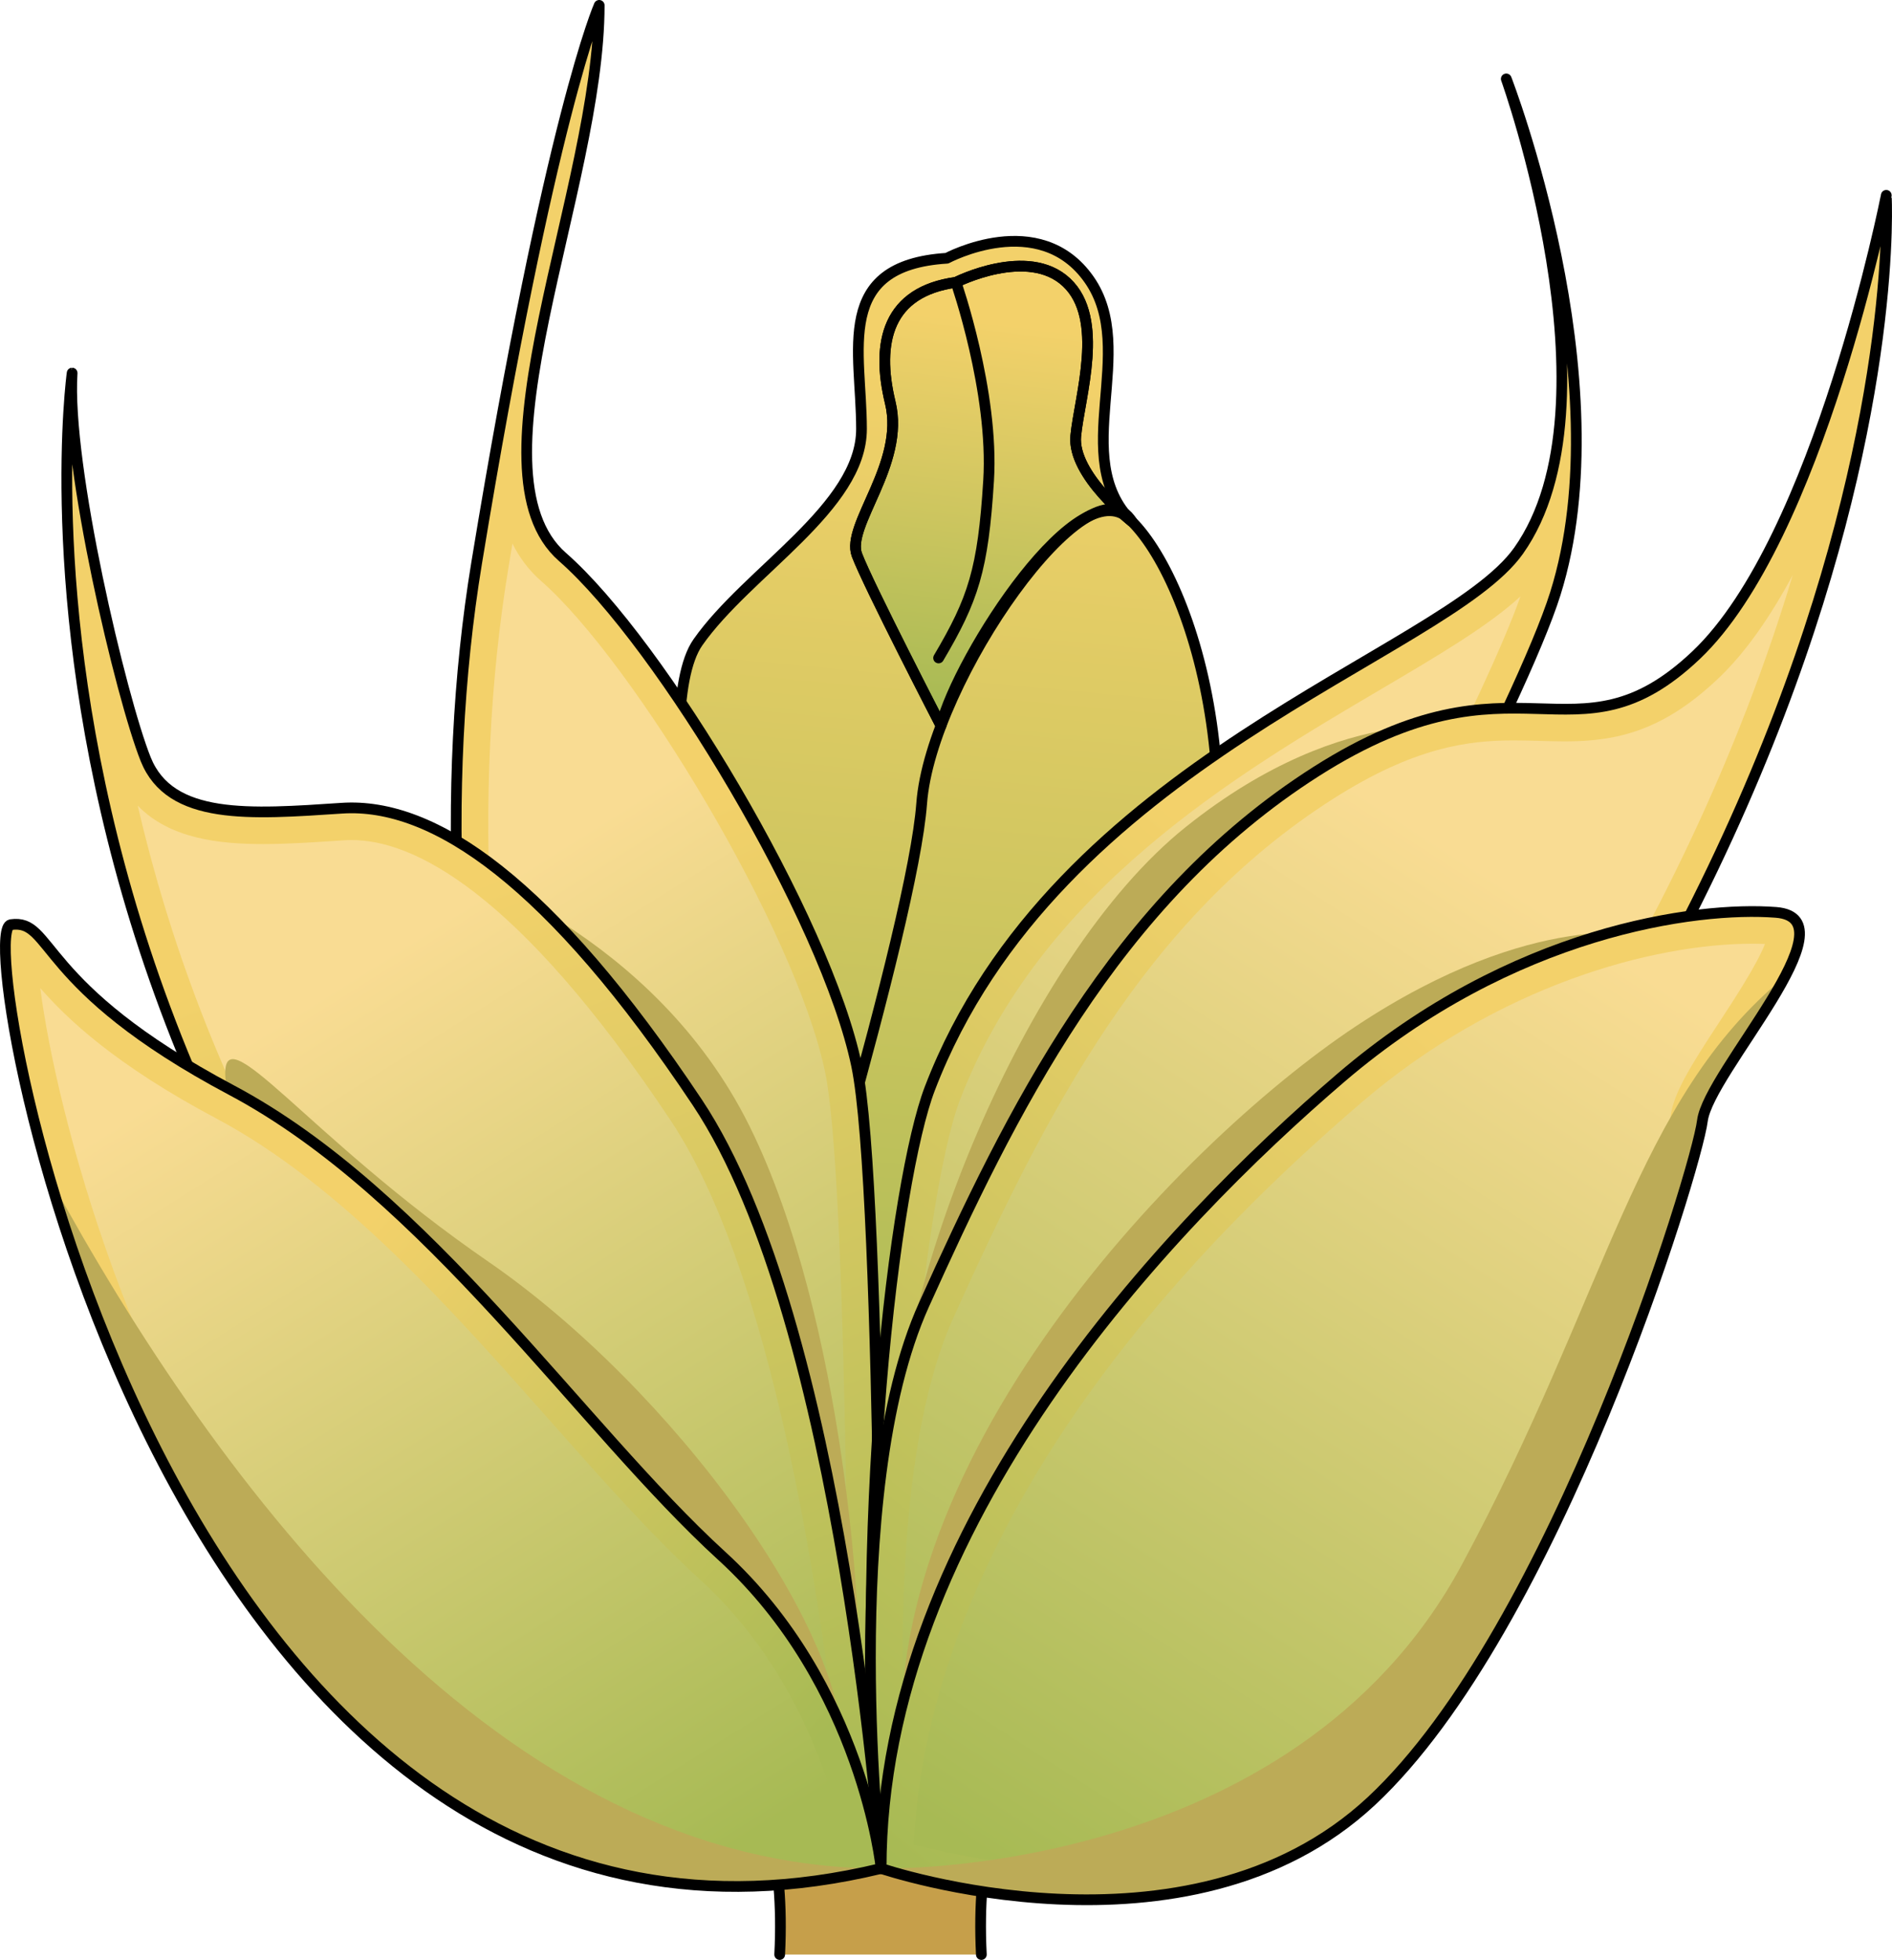
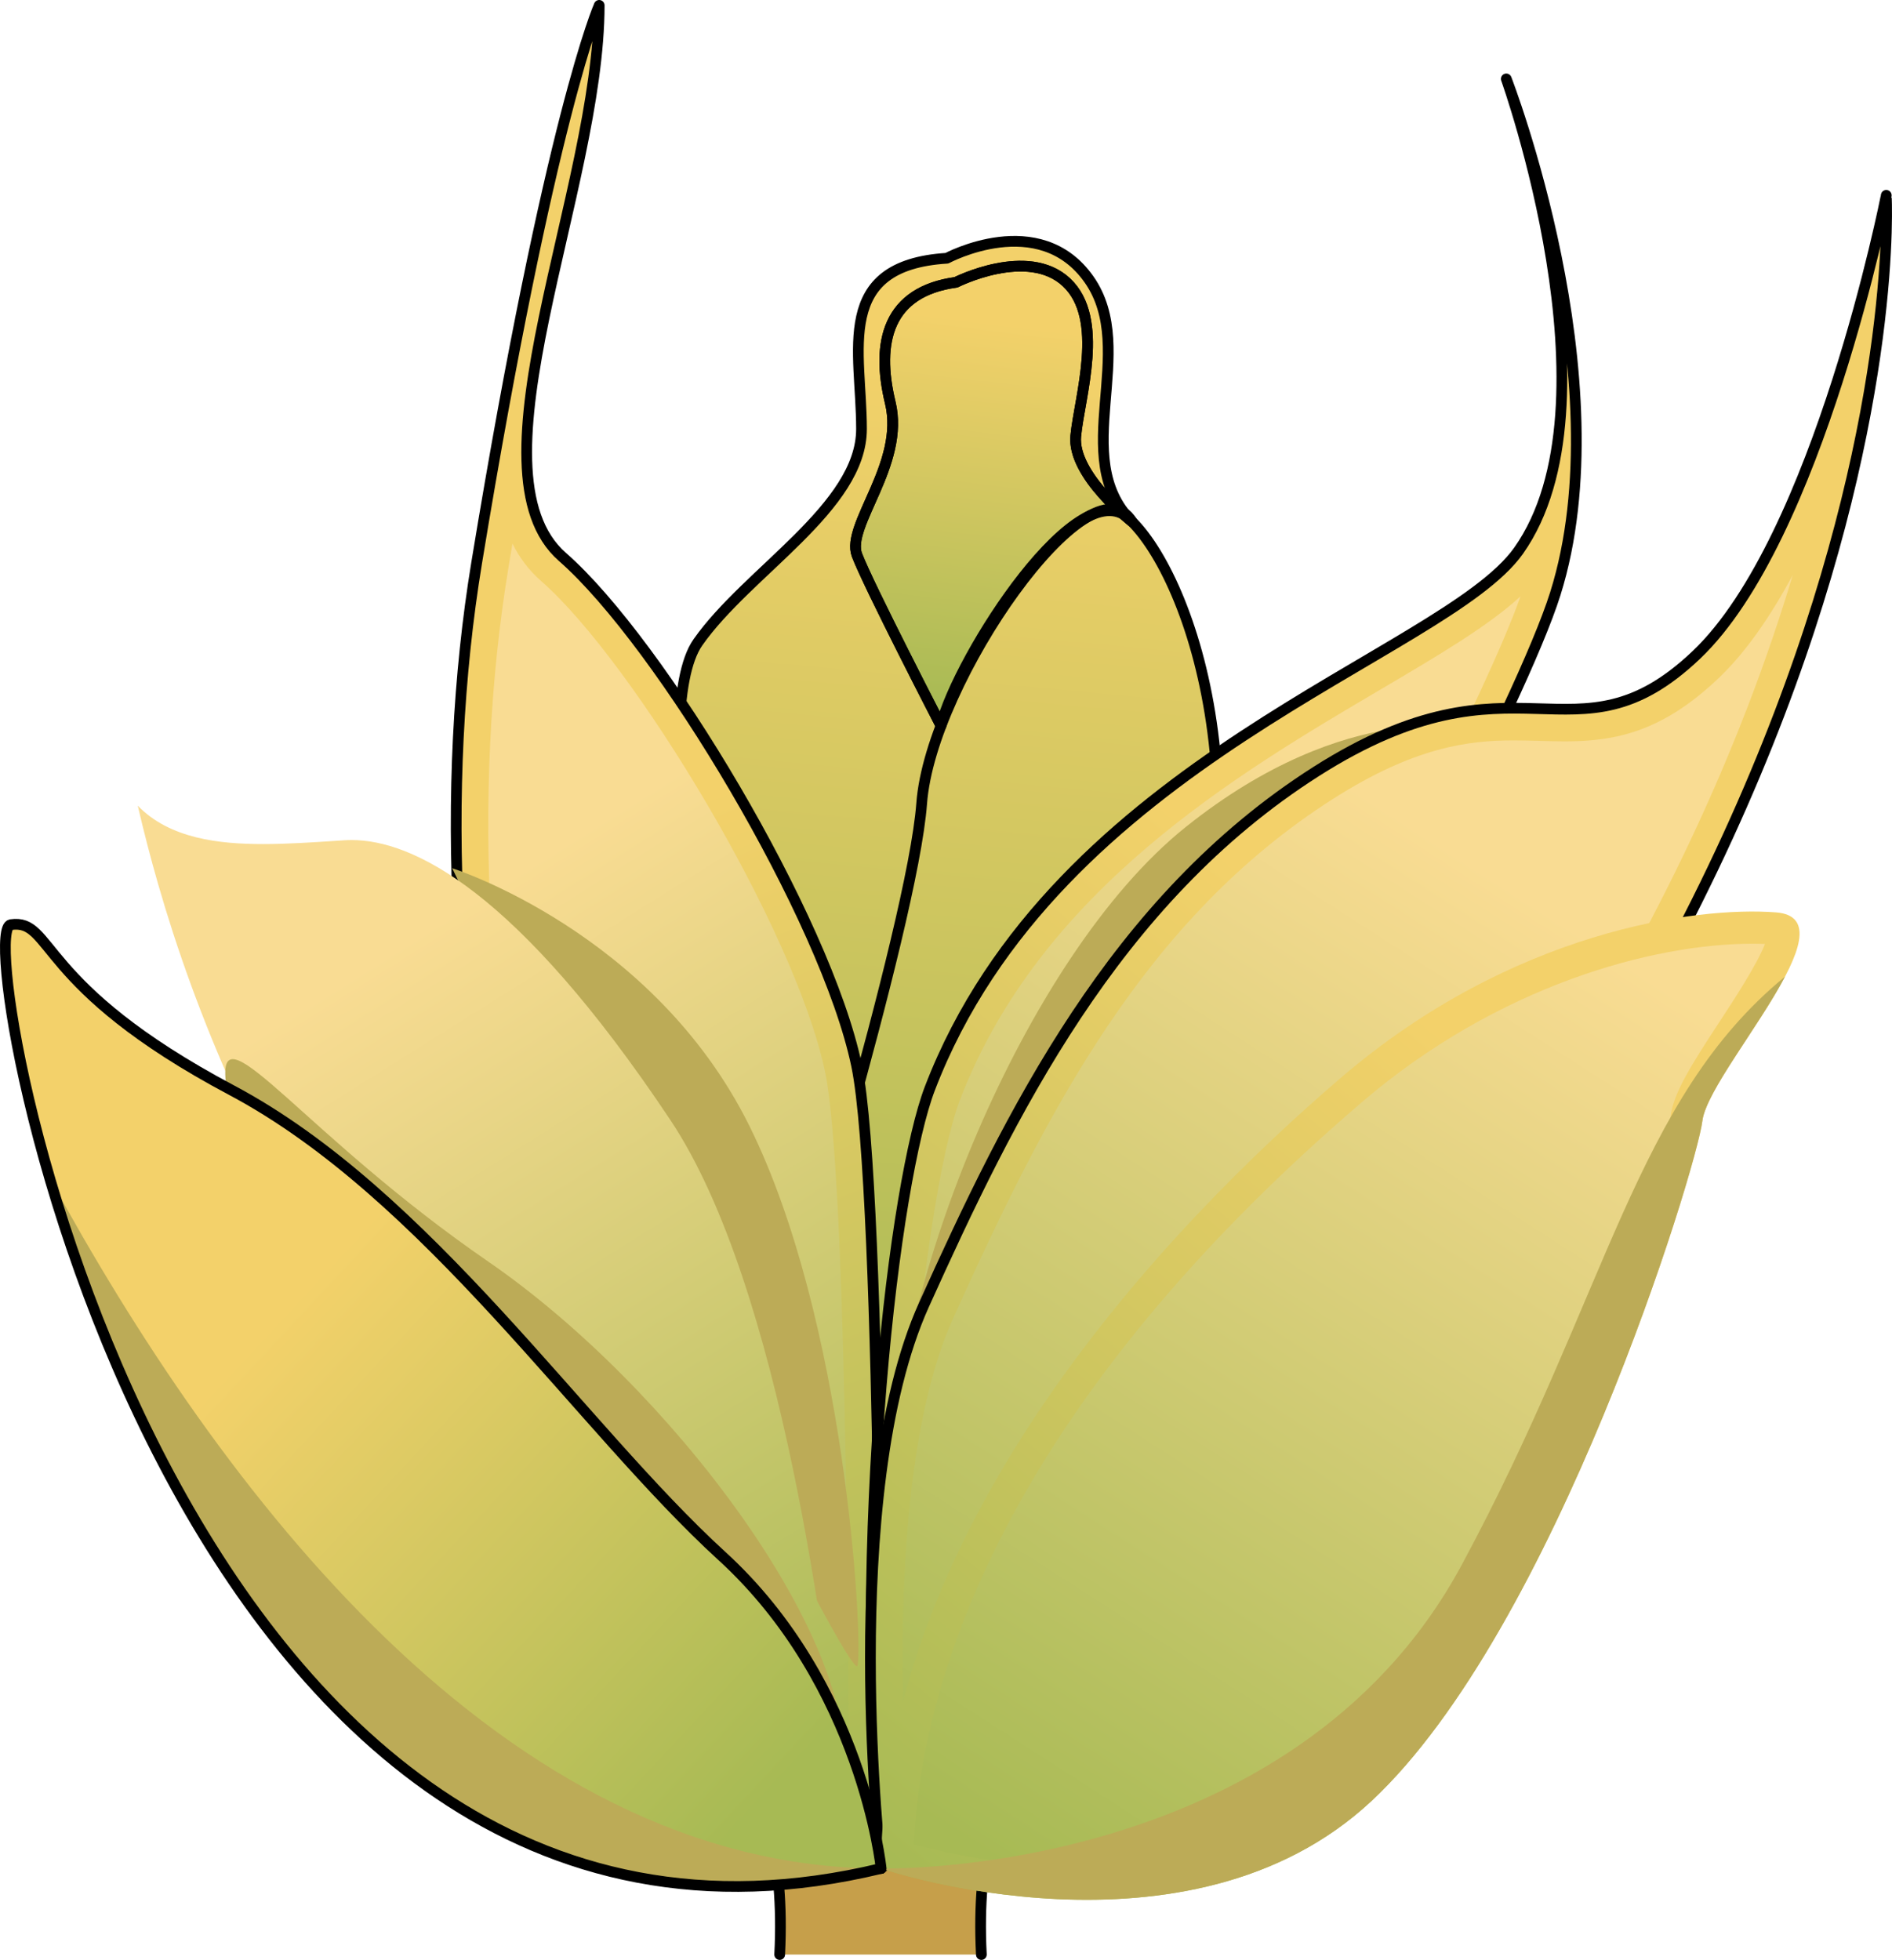
<svg xmlns="http://www.w3.org/2000/svg" version="1.1" id="Camada_1" x="0px" y="0px" width="176.484px" height="182.828px" viewBox="0 0 176.484 182.828" enable-background="new 0 0 176.484 182.828" xml:space="preserve">
  <g>
    <path fill="#C69F4A" stroke="#000000" stroke-linecap="round" stroke-linejoin="round" stroke-miterlimit="10" d="M91.54,182.328   c-0.496-9.741,1.819-13.976,1.819-13.976c-4.377-1.895-8.178-2.052-11.225-1.505c-3.047-0.547-6.849-0.39-11.225,1.505   c0,0,2.315,4.235,1.819,13.976" />
    <linearGradient id="SVGID_1_" gradientUnits="userSpaceOnUse" x1="92.18" y1="33.715" x2="82.447" y2="138.12">
      <stop offset="0.003" style="stop-color:#F3D16A" />
      <stop offset="1" style="stop-color:#A7BA54" />
    </linearGradient>
    <path fill="url(#SVGID_1_)" stroke="#000000" stroke-linecap="round" stroke-linejoin="round" stroke-miterlimit="10" d="   M66.424,97.086c0,0-5.972-30.525-1.327-37.161S80.36,47.317,80.36,40.017s-2.654-15.263,7.963-15.926c0,0,8.627-4.645,13.272,1.991   c4.645,6.636-1.991,16.59,3.982,22.562c5.972,5.972,13.272,28.535,2.654,53.751s-26.039,71.902-26.039,71.902L66.424,97.086z" />
    <linearGradient id="SVGID_00000147190862679280755140000010198378626358664597_" gradientUnits="userSpaceOnUse" x1="95.059" y1="30.278" x2="90.636" y2="66.554">
      <stop offset="0.003" style="stop-color:#F3D16A" />
      <stop offset="1" style="stop-color:#A7BA54" />
    </linearGradient>
    <path fill="url(#SVGID_00000147190862679280755140000010198378626358664597_)" stroke="#000000" stroke-linecap="round" stroke-linejoin="round" stroke-miterlimit="10" d="   M87.776,67.702c0,0-6.805-13.17-7.843-15.937s4.498-8.476,3.114-14.185s-0.204-10.379,6.125-11.244c0,0,6.688-3.395,10.308,0   s1.211,10.683,0.865,14.336c-0.346,3.654,5.232,7.971,5.232,7.971C100.89,43.205,89.312,61.378,87.776,67.702" />
    <path fill="none" stroke="#000000" stroke-linecap="round" stroke-linejoin="round" stroke-miterlimit="10" d="M87.776,67.702   c0,0-6.805-13.17-7.843-15.937s4.498-8.476,3.114-14.185s-0.204-10.379,6.125-11.244c0,0,6.688-3.395,10.308,0   s1.211,10.683,0.865,14.336c-0.346,3.654,5.232,7.971,5.232,7.971c-3.821-6.293-18.753,14.812-19.605,26.312   c-0.852,11.5-13.204,51.538-13.204,51.538" />
-     <path fill="none" stroke="#000000" stroke-linecap="round" stroke-linejoin="round" stroke-miterlimit="10" d="M89.172,26.336   c0,0,3.562,10.206,3.043,18.509S90.79,55.9,87.551,61.378" />
    <linearGradient id="SVGID_00000101091122765198859450000015423940667183032253_" gradientUnits="userSpaceOnUse" x1="57.948" y1="76.949" x2="91.768" y2="166.474">
      <stop offset="0.003" style="stop-color:#F3D16A" />
      <stop offset="1" style="stop-color:#A7BA54" />
    </linearGradient>
    <path fill="url(#SVGID_00000101091122765198859450000015423940667183032253_)" stroke="#000000" stroke-linecap="round" stroke-linejoin="round" stroke-miterlimit="10" d="   M82.191,174.297c0,0,0.165-63.126-2.287-74.893C77.046,85.683,61.61,59.957,52.463,51.953s3.43-34.302,3.43-51.453   c0,0-4.574,10.291-11.434,52.025S49.033,152.001,82.191,174.297z" />
    <linearGradient id="SVGID_00000127739874124453758850000006000601984389638280_" gradientUnits="userSpaceOnUse" x1="46.085" y1="82.522" x2="93.158" y2="157.576">
      <stop offset="0.001" style="stop-color:#F9DC93" />
      <stop offset="0.993" style="stop-color:#A7BA54" />
    </linearGradient>
    <path fill="url(#SVGID_00000127739874124453758850000006000601984389638280_)" d="M79.189,168.305   c-15.604-12.953-23.792-33.113-27.978-48.397c-5.874-21.445-7.256-45.827-3.793-66.896c0.128-0.778,0.256-1.546,0.382-2.303   c0.661,1.326,1.543,2.501,2.687,3.502c8.557,7.486,23.695,32.44,26.48,45.805C78.891,109.246,79.157,152.322,79.189,168.305z" />
    <linearGradient id="SVGID_00000056389201567430406990000014245179439612507290_" gradientUnits="userSpaceOnUse" x1="118.158" y1="82.565" x2="59.393" y2="153.879">
      <stop offset="0.003" style="stop-color:#F3D16A" />
      <stop offset="1" style="stop-color:#A7BA54" />
    </linearGradient>
    <path fill="url(#SVGID_00000056389201567430406990000014245179439612507290_)" stroke="#000000" stroke-linecap="round" stroke-linejoin="round" stroke-miterlimit="10" d="   M82.191,174.297c0,0,56.598-98.904,62.887-118.914c6.289-20.01-4.574-48.023-4.574-48.023s10.862,30.3,1.143,44.021   c-6.912,9.759-43.181,19.514-54.919,50.176C83.505,109.981,79.385,142.764,82.191,174.297z" />
    <linearGradient id="SVGID_00000081607087116470760240000018315185827249240217_" gradientUnits="userSpaceOnUse" x1="125.513" y1="72.619" x2="69.552" y2="159.524">
      <stop offset="0.001" style="stop-color:#F9DC93" />
      <stop offset="0.993" style="stop-color:#A7BA54" />
    </linearGradient>
    <path fill="url(#SVGID_00000081607087116470760240000018315185827249240217_)" d="M84.52,164.132   c-1.276-28.091,2.372-54.607,5.012-61.502c7.506-19.608,25.843-30.414,39.231-38.304c5.466-3.221,10.047-5.92,13.069-8.697   C135.473,73.551,98.105,140.144,84.52,164.132z" />
    <g>
-       <path fill="#BCAB57" d="M137.529,68.012c0,0-11.698-3.045-26.922,9.134s-27.563,43.749-27.082,60.094L137.529,68.012z" />
+       <path fill="#BCAB57" d="M137.529,68.012c0,0-11.698-3.045-26.922,9.134s-27.563,43.749-27.082,60.094z" />
      <path fill="#BCAB57" d="M42.18,80.992c0,0,18.749,5.929,27.723,24.038s10.577,47.434,10.096,50.319    C79.518,158.233,42.18,80.992,42.18,80.992z" />
    </g>
    <linearGradient id="SVGID_00000050648279091822700700000013855783024301891752_" gradientUnits="userSpaceOnUse" x1="35.917" y1="85.272" x2="69.737" y2="174.797">
      <stop offset="0.003" style="stop-color:#F3D16A" />
      <stop offset="1" style="stop-color:#A7BA54" />
    </linearGradient>
-     <path fill="url(#SVGID_00000050648279091822700700000013855783024301891752_)" stroke="#000000" stroke-linecap="round" stroke-linejoin="round" stroke-miterlimit="10" d="   M82.191,174.297c0,0-3.43-50.881-17.151-71.463S40.457,74.821,31.882,75.393c-8.576,0.572-16.008,1.143-18.294-4.574   c-2.287-5.717-7.432-27.442-6.86-36.017C6.727,34.802-4.707,117.699,82.191,174.297z" />
    <linearGradient id="SVGID_00000161623467936302282090000015390669499684311229_" gradientUnits="userSpaceOnUse" x1="33.441" y1="90.452" x2="80.514" y2="165.506">
      <stop offset="0.001" style="stop-color:#F9DC93" />
      <stop offset="0.993" style="stop-color:#A7BA54" />
    </linearGradient>
    <path fill="url(#SVGID_00000161623467936302282090000015390669499684311229_)" d="M78.651,168.297   c-40.344-28.088-57.021-61.926-63.896-85.802c-0.722-2.508-1.354-4.96-1.906-7.341c2.997,3.109,7.676,3.584,11.697,3.584   c2.273,0,4.672-0.16,7.211-0.33l0.324-0.021c0.237-0.016,0.476-0.024,0.718-0.024c5.621,0,15.344,4.534,29.745,26.136   C72.883,120.007,77.249,154.242,78.651,168.297z" />
    <linearGradient id="SVGID_00000148650209509023542090000013237408638607555744_" gradientUnits="userSpaceOnUse" x1="130.178" y1="92.47" x2="71.413" y2="163.785">
      <stop offset="0.003" style="stop-color:#F3D16A" />
      <stop offset="1" style="stop-color:#A7BA54" />
    </linearGradient>
    <path fill="url(#SVGID_00000148650209509023542090000013237408638607555744_)" stroke="#000000" stroke-linecap="round" stroke-linejoin="round" stroke-miterlimit="10" d="   M82.191,174.297c0,0-4.002-34.874,4.002-52.597s17.723-37.732,36.589-49.738s24.011,0,35.445-10.862s17.723-42.878,17.723-42.878   S180.524,95.402,82.191,174.297z" />
    <linearGradient id="SVGID_00000157295261652068199610000001605011104174109375_" gradientUnits="userSpaceOnUse" x1="136.356" y1="79.601" x2="80.395" y2="166.506">
      <stop offset="0.001" style="stop-color:#F9DC93" />
      <stop offset="0.993" style="stop-color:#A7BA54" />
    </linearGradient>
    <path fill="url(#SVGID_00000157295261652068199610000001605011104174109375_)" d="M84.691,168.389   c-0.728-10.387-1.475-32.808,4.236-45.453c8.641-19.133,17.855-37.236,35.465-48.442c7.495-4.769,12.508-5.427,16.809-5.427   c0.842,0,1.65,0.024,2.438,0.047c0.802,0.023,1.583,0.046,2.354,0.046c4.866,0,9.161-1.001,14.302-5.884   c2.57-2.442,4.882-5.82,6.93-9.633c-1.16,3.87-2.554,7.994-4.224,12.333C153.229,91.364,131.734,129.428,84.691,168.389z" />
    <g>
      <path fill="#BCAB57" d="M22.965,111.016c0,0-1.503-4.228-1.938-10.473c-0.435-6.245,7.534,5.449,24.52,17.147    s34.322,34.935,33.105,47.434S22.965,111.016,22.965,111.016z" />
-       <path fill="#BCAB57" d="M153.715,87.242c0,0-10.577-2.564-27.243,8.493s-47.184,42.586-41.78,72.654L153.715,87.242z" />
    </g>
    <linearGradient id="SVGID_00000140733737205019074130000009363987229124043438_" gradientUnits="userSpaceOnUse" x1="23.009" y1="125.823" x2="69.805" y2="169.392">
      <stop offset="0.003" style="stop-color:#F3D16A" />
      <stop offset="1" style="stop-color:#A7BA54" />
    </linearGradient>
    <path fill="url(#SVGID_00000140733737205019074130000009363987229124043438_)" d="M82.191,174.297c0,0-1.715-17.151-14.864-29.157   c-13.149-12.006-27.442-33.73-45.736-43.449S5.012,85.683,1.01,86.255S15.874,190.305,82.191,174.297z" />
    <linearGradient id="SVGID_00000104697341675956406660000013516551855220028042_" gradientUnits="userSpaceOnUse" x1="16.898" y1="100.828" x2="63.971" y2="175.882">
      <stop offset="0.001" style="stop-color:#F9DC93" />
      <stop offset="0.993" style="stop-color:#A7BA54" />
    </linearGradient>
-     <path fill="url(#SVGID_00000104697341675956406660000013516551855220028042_)" d="M68.636,172.979   C53.46,172.977,39.99,165.811,28.6,151.68C12.314,131.479,5.204,103.479,3.757,92.174c2.501,2.861,6.947,7.131,16.427,12.167   c11.637,6.182,21.963,17.845,31.073,28.135c4.88,5.512,9.488,10.718,14.048,14.88c9.205,8.405,12.431,19.601,13.462,24.617   c-3.456,0.669-6.85,1.007-10.122,1.007C68.642,172.979,68.639,172.979,68.636,172.979z" />
    <linearGradient id="SVGID_00000066493873981996223640000006982506632429039488_" gradientUnits="userSpaceOnUse" x1="147.644" y1="106.863" x2="88.879" y2="178.177">
      <stop offset="0.003" style="stop-color:#F3D16A" />
      <stop offset="1" style="stop-color:#A7BA54" />
    </linearGradient>
    <path fill="url(#SVGID_00000066493873981996223640000006982506632429039488_)" d="M82.191,174.297c0,0,28.585,9.719,45.736-6.289   s30.3-58.885,30.872-63.459s14.293-18.866,6.86-19.438s-24.583,1.715-40.591,15.436S82.191,142.282,82.191,174.297z" />
    <linearGradient id="SVGID_00000067219254098554300840000015450398055316471944_" gradientUnits="userSpaceOnUse" x1="152.004" y1="89.677" x2="96.042" y2="176.582">
      <stop offset="0.001" style="stop-color:#F9DC93" />
      <stop offset="0.993" style="stop-color:#A7BA54" />
    </linearGradient>
    <path fill="url(#SVGID_00000067219254098554300840000015450398055316471944_)" d="M101.381,174.22   c-6.957,0-13.073-1.344-16.14-2.157c0.615-13.946,7.319-39.699,41.78-69.237c12.724-10.906,27.172-14.792,36.449-14.792   c0.401,0,0.79,0.008,1.162,0.023c-0.717,1.89-2.946,5.292-4.247,7.276c-2.648,4.041-4.286,6.63-4.562,8.845   c-0.511,4.08-13.511,46.301-29.942,61.638c-5.976,5.577-14.218,8.405-24.497,8.405C101.383,174.22,101.382,174.22,101.381,174.22z" />
    <path fill="#BCAB57" d="M4.619,109.843c8.654,29.671,31.819,75.498,77.572,64.454C46.85,174.284,20.319,138.689,4.619,109.843z" />
    <path fill="#BCAB57" d="M127.927,168.009c17.151-16.008,30.3-58.885,30.872-63.459c0.338-2.702,5.26-8.792,7.705-13.445   c-13.993,11.489-16.48,29.49-30.153,54.874c-15.795,29.322-54.159,28.319-54.159,28.319S110.776,184.016,127.927,168.009z" />
    <path fill="none" stroke="#000000" stroke-linecap="round" stroke-linejoin="round" stroke-miterlimit="10" d="M82.191,174.297   c0,0-1.715-17.151-14.864-29.157c-13.149-12.006-27.442-33.73-45.736-43.449S5.012,85.683,1.01,86.255   S15.874,190.305,82.191,174.297z" />
-     <path fill="none" stroke="#000000" stroke-linecap="round" stroke-linejoin="round" stroke-miterlimit="10" d="M82.191,174.297   c0,0,28.585,9.719,45.736-6.289s30.3-58.885,30.872-63.459s14.293-18.866,6.86-19.438s-24.583,1.715-40.591,15.436   S82.191,142.282,82.191,174.297z" />
  </g>
</svg>